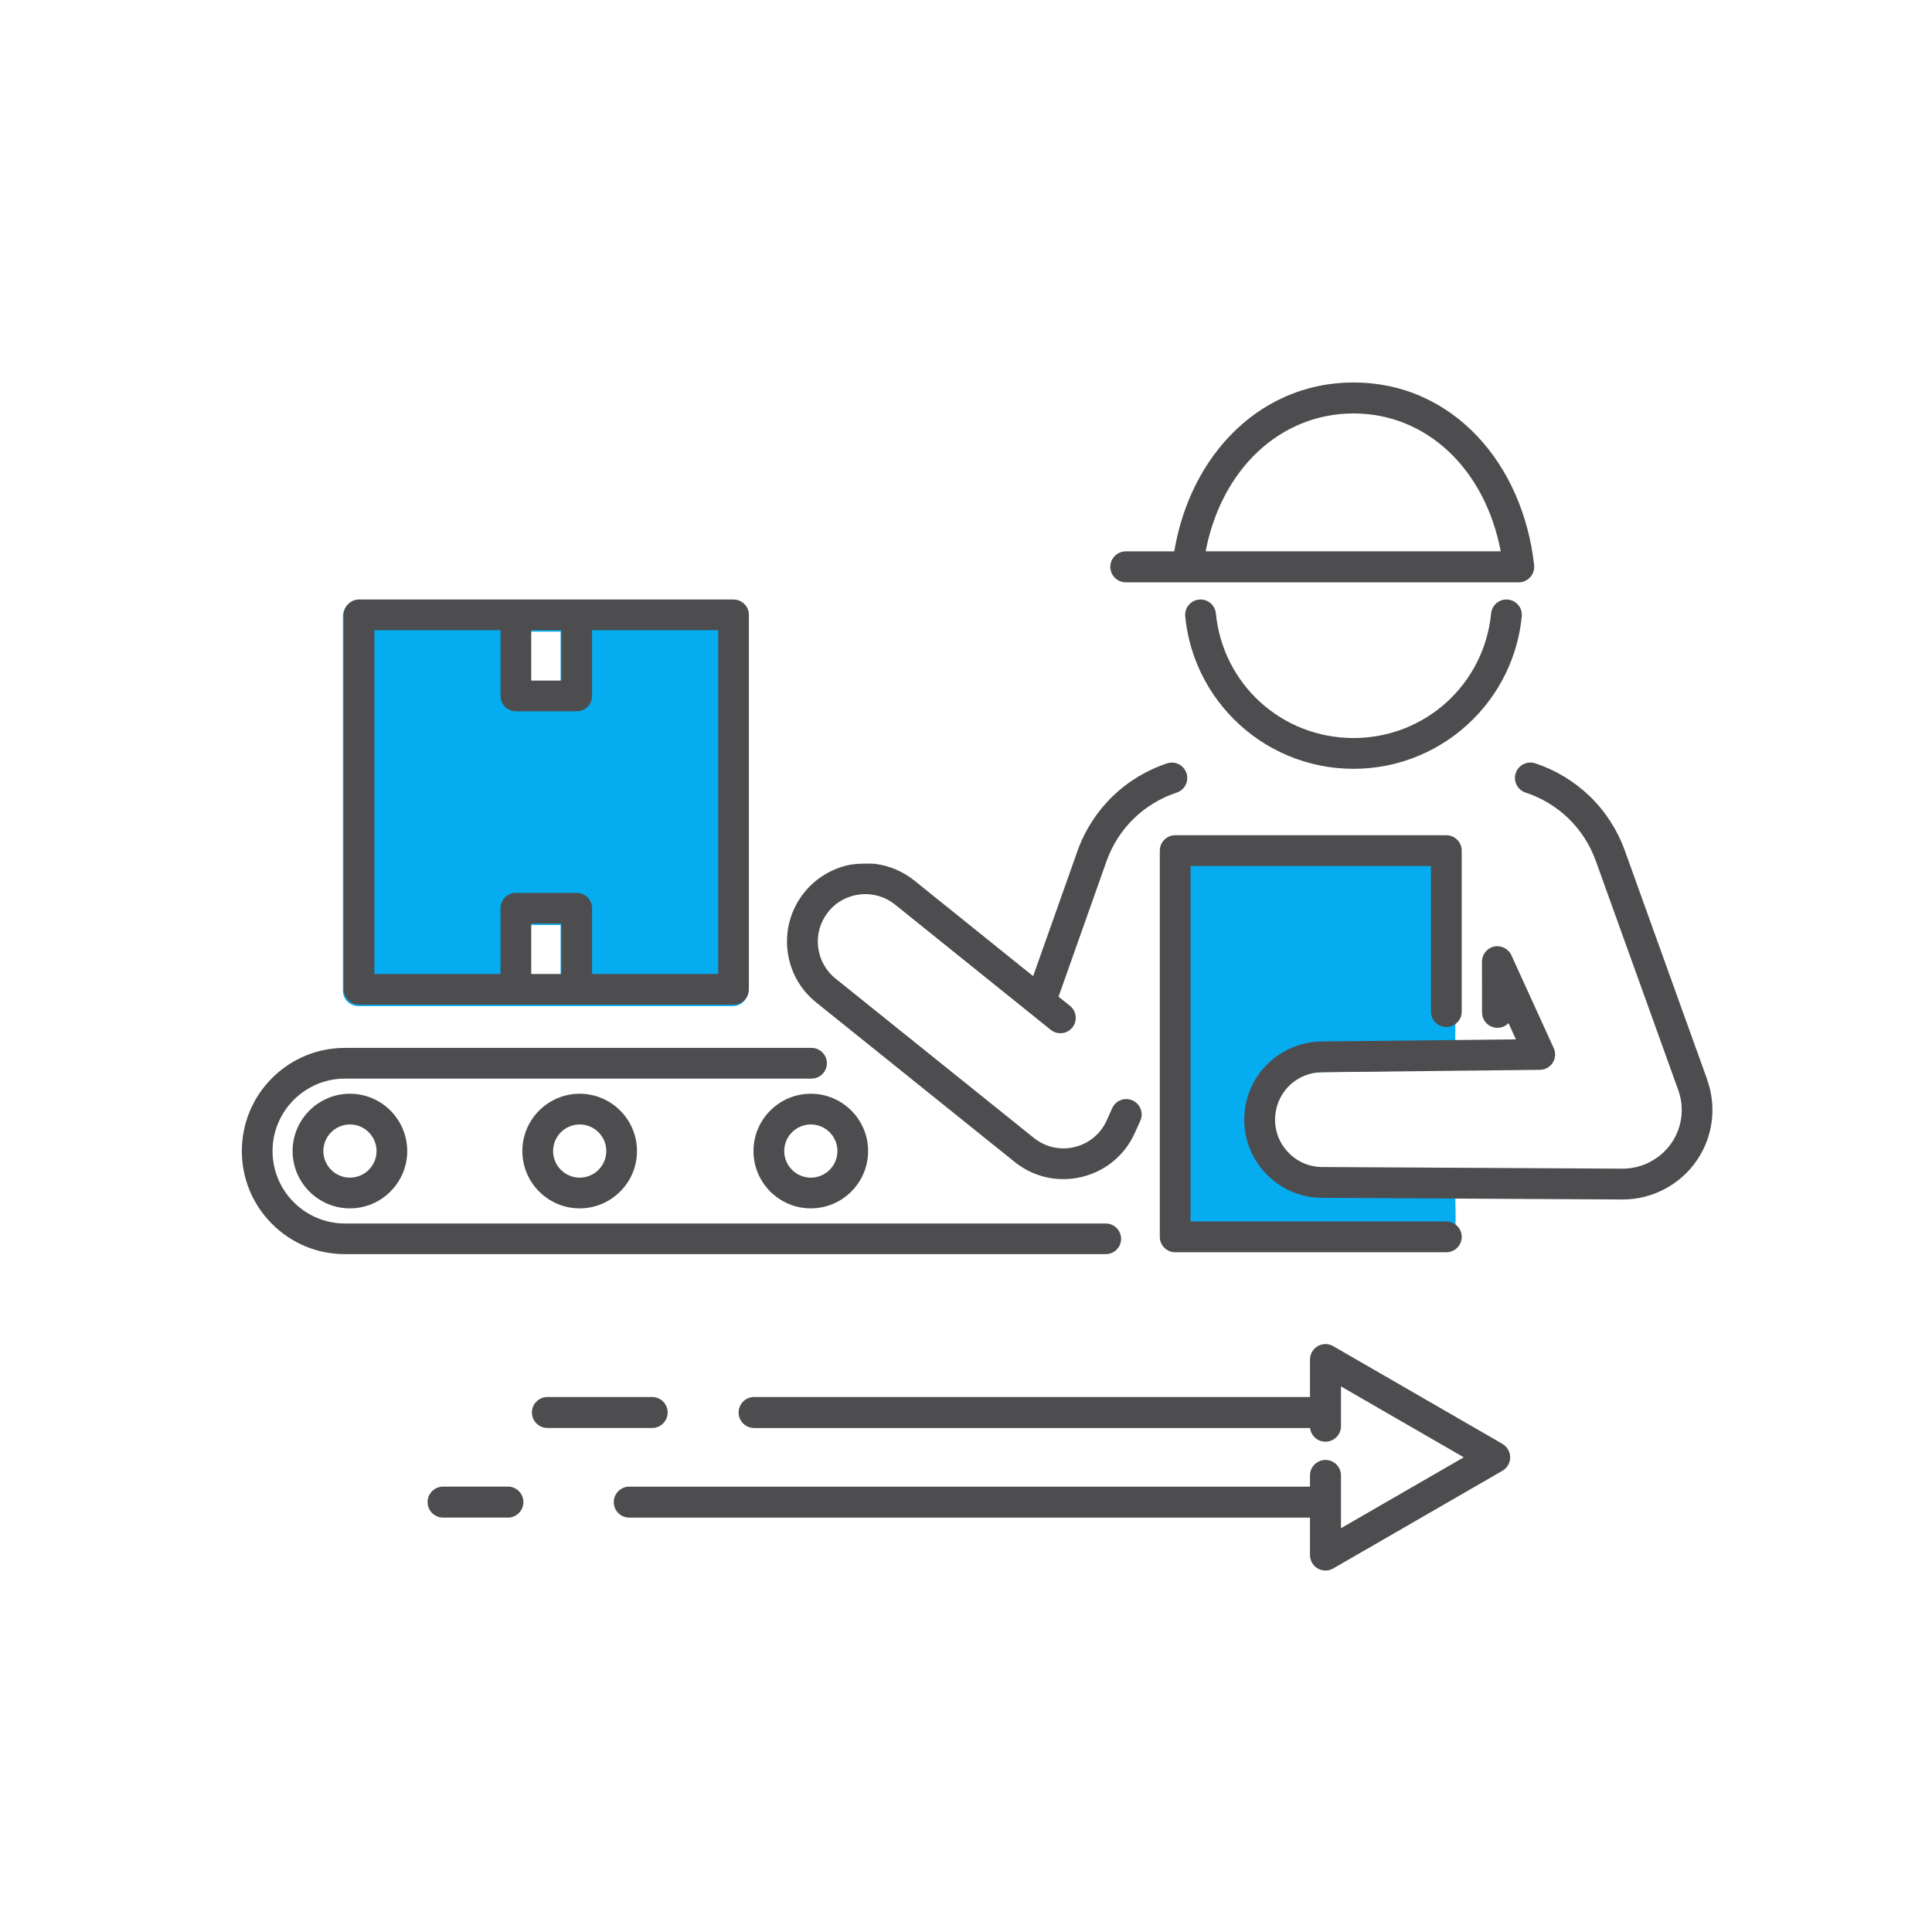
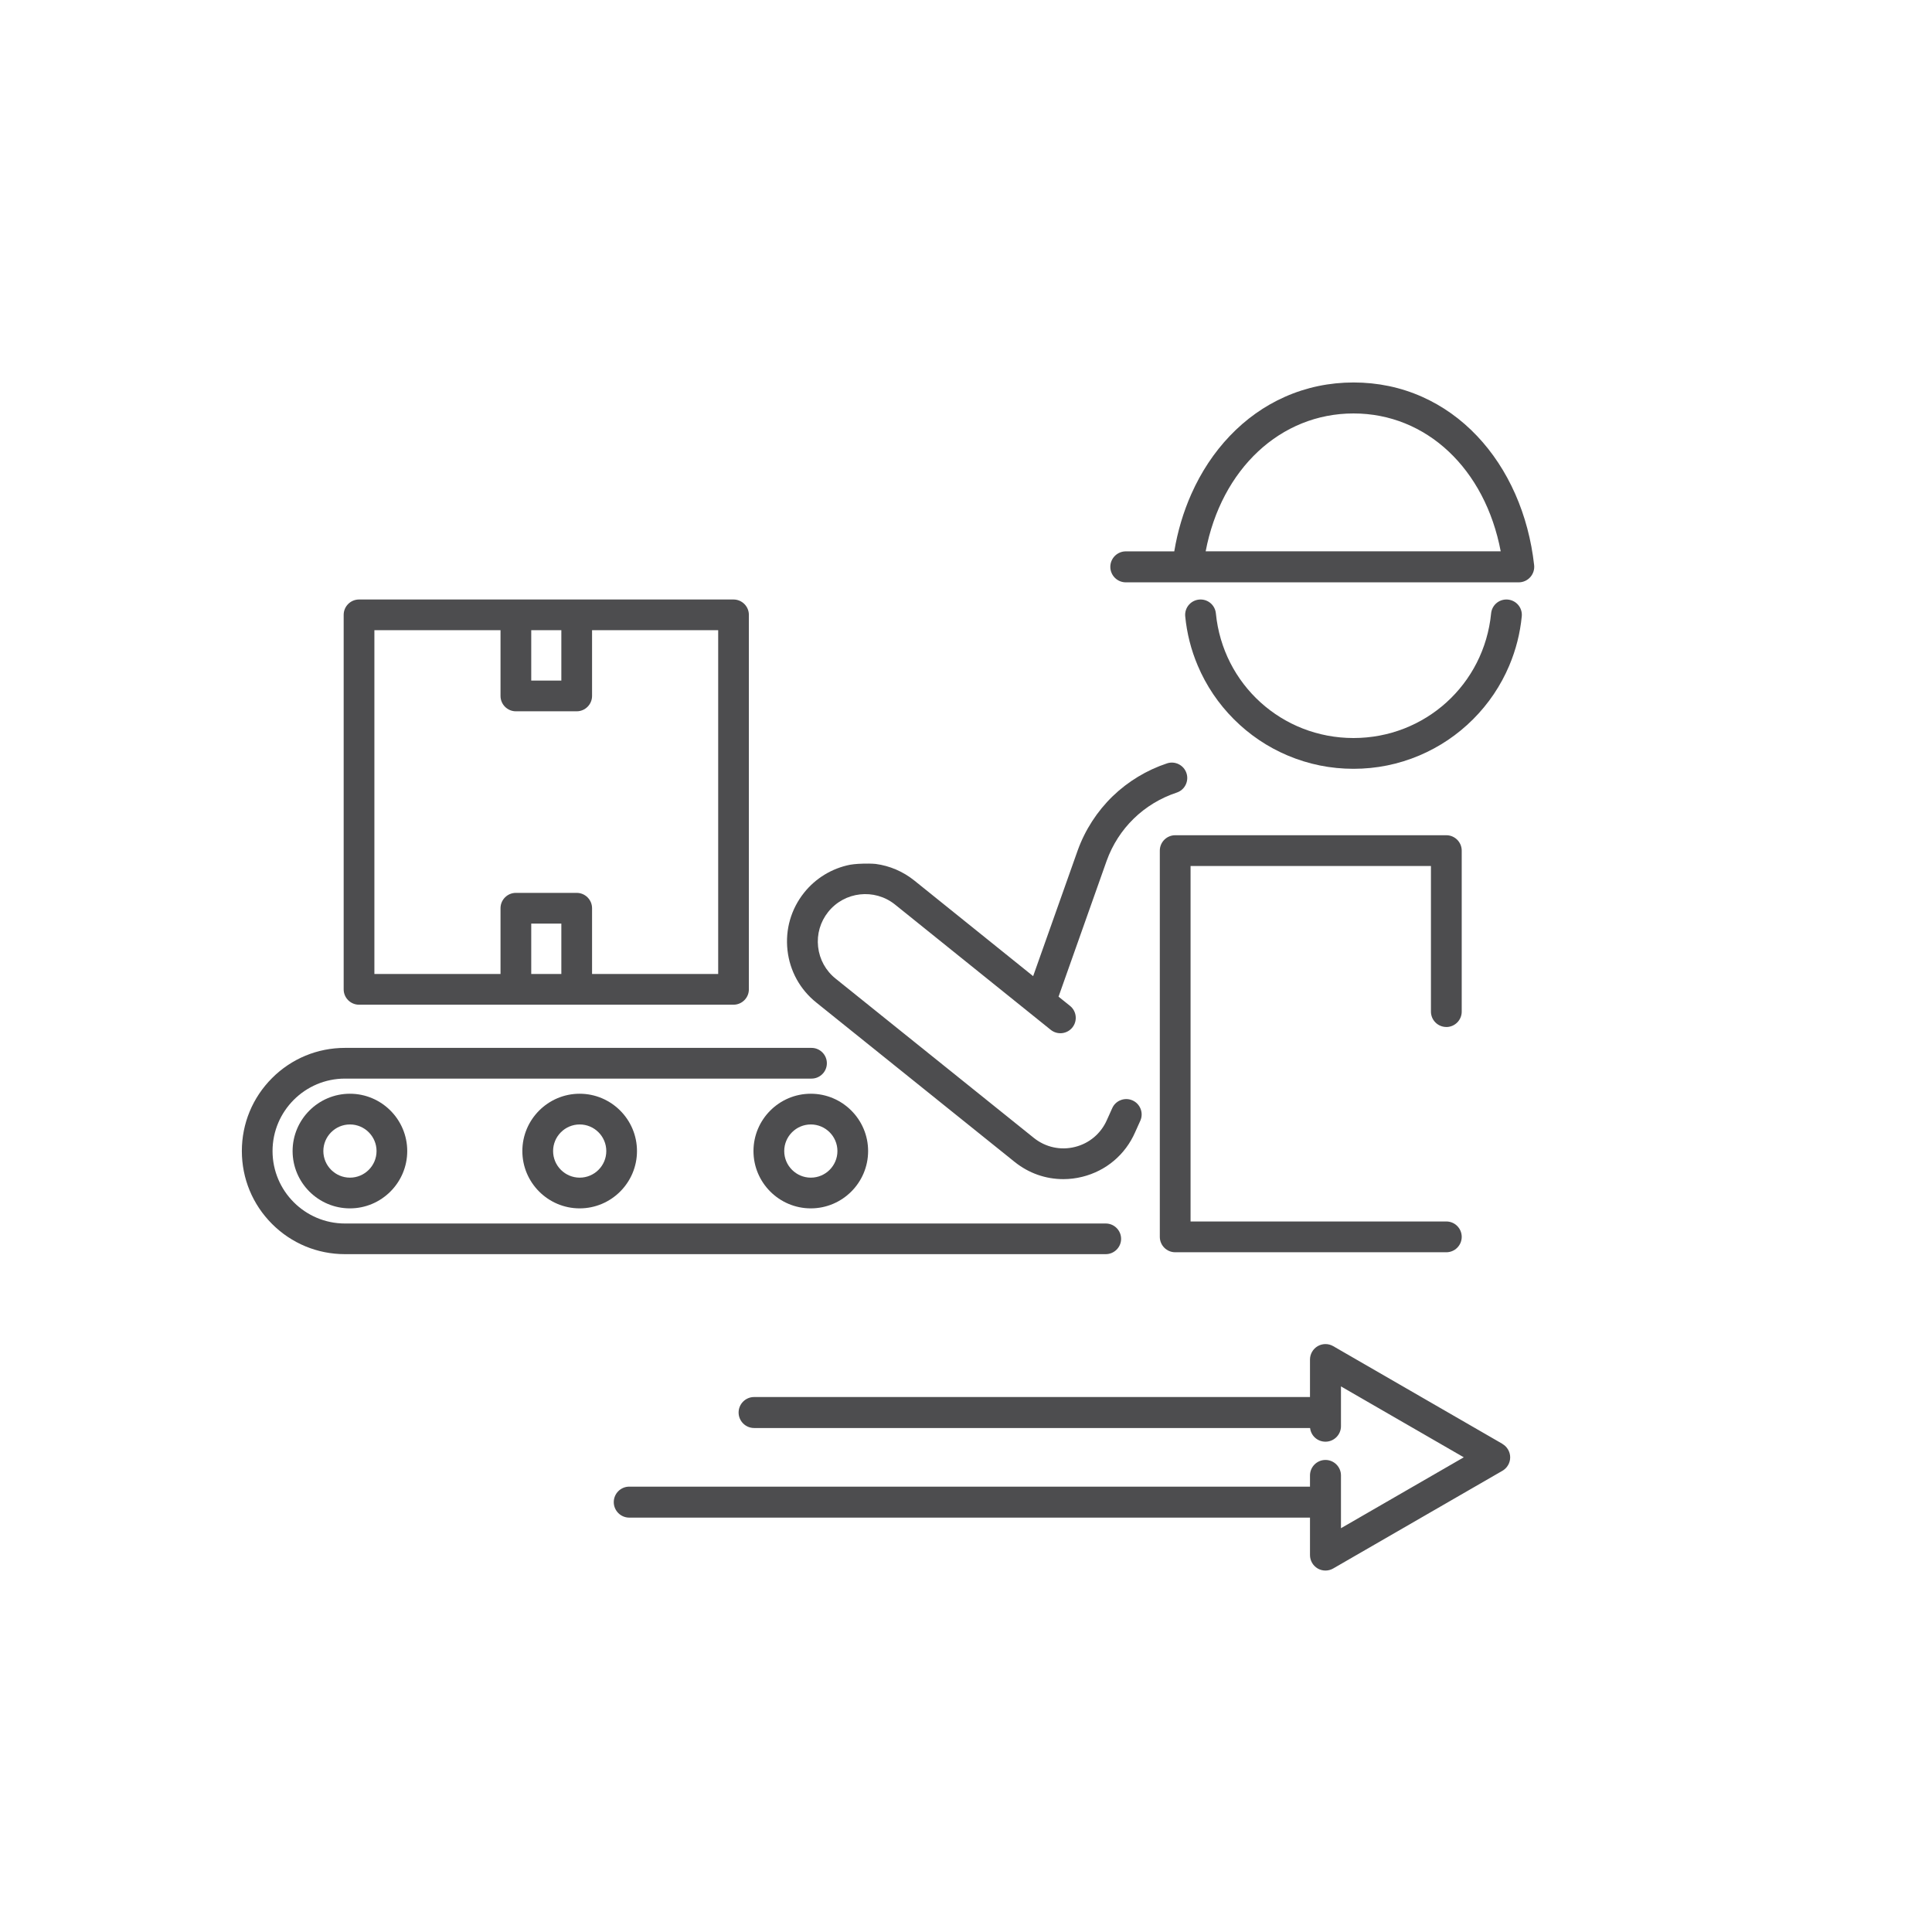
<svg xmlns="http://www.w3.org/2000/svg" id="Layer_1" data-name="Layer 1" viewBox="0 0 600 600">
  <defs>
    <style>
      .cls-1 {
        fill: #4d4d4f;
      }

      .cls-2 {
        fill: #06acf0;
      }
    </style>
  </defs>
-   <path class="cls-2" d="M452.02,316.16v-45.45c0-2.44-1.97-4.41-4.41-4.41h-76.91c-2.44,0-4.41,1.97-4.41,4.41v109.59c0,2.44,1.97,4.41,4.41,4.41h76.72c2.3,0,4.37-1.68,4.58-3.97.23-2.59-.33-17.76-.14-17.74l-43.73-.19s-13.07-2.79-12.72-16.55c.28-11.19,12.02-13.24,12.02-13.24l44.42-.7.15-16.17Z" />
-   <path class="cls-2" d="M111.26,312.46h116.3c2.63,0,4.77-2.14,4.77-4.77v-116.3c0-2.63-2.14-4.77-4.77-4.77h-116.3c-2.63,0-4.77,2.14-4.77,4.77v116.3c0,2.63,2.14,4.77,4.77,4.77ZM174.09,287.27v15.65h-9.35v-15.65h9.35ZM164.74,211.81v-15.65h9.35v15.65h-9.35Z" />
  <g>
    <path class="cls-1" d="M348.17,384.74c0-2.63-2.14-4.77-4.77-4.77H107.14c-12.41,0-22.5-10.09-22.5-22.5s10.09-22.5,22.5-22.5h144.88c2.63,0,4.77-2.14,4.77-4.77s-2.14-4.77-4.77-4.77H107.14c-8.56,0-16.6,3.33-22.65,9.38-6.05,6.05-9.38,14.1-9.38,22.65s3.33,16.6,9.38,22.65c6.05,6.05,14.1,9.38,22.65,9.38h236.26c2.63,0,4.77-2.14,4.77-4.77Z" />
    <path class="cls-1" d="M90.87,357.47c0,9.82,7.99,17.8,17.8,17.8s17.8-7.99,17.8-17.8-7.99-17.8-17.8-17.8-17.8,7.99-17.8,17.8ZM116.94,357.47c0,4.56-3.71,8.26-8.26,8.26s-8.26-3.71-8.26-8.26,3.71-8.26,8.26-8.26,8.26,3.71,8.26,8.26Z" />
    <path class="cls-1" d="M162.22,357.47c0,9.82,7.99,17.8,17.8,17.8s17.8-7.99,17.8-17.8-7.99-17.8-17.8-17.8-17.8,7.99-17.8,17.8ZM188.29,357.47c0,4.56-3.71,8.26-8.26,8.26s-8.26-3.71-8.26-8.26,3.71-8.26,8.26-8.26,8.26,3.71,8.26,8.26Z" />
    <path class="cls-1" d="M234,357.47c0,9.82,7.99,17.8,17.8,17.8s17.8-7.99,17.8-17.8-7.99-17.8-17.8-17.8-17.8,7.99-17.8,17.8ZM260.07,357.47c0,4.56-3.71,8.26-8.26,8.26s-8.26-3.71-8.26-8.26,3.71-8.26,8.26-8.26,8.26,3.71,8.26,8.26Z" />
    <path class="cls-1" d="M111.5,312.02h116.3c2.63,0,4.77-2.14,4.77-4.77v-116.3c0-2.63-2.14-4.77-4.77-4.77h-116.3c-2.63,0-4.77,2.14-4.77,4.77v116.3c0,2.63,2.14,4.77,4.77,4.77ZM174.33,286.83v15.65h-9.35v-15.65h9.35ZM164.98,211.36v-15.65h9.35v15.65h-9.35ZM179.1,277.29h-18.89c-2.63,0-4.77,2.14-4.77,4.77v20.42h-39.17v-106.77h39.17v20.42c0,2.63,2.14,4.77,4.77,4.77h18.89c2.63,0,4.77-2.14,4.77-4.77v-20.42h39.17v106.77h-39.17v-20.42c0-2.63-2.14-4.77-4.77-4.77Z" />
-     <path class="cls-1" d="M530.19,335.29l-25.6-71.17c-2.28-6.35-6.06-12.19-10.91-16.87-4.77-4.6-10.62-8.13-16.92-10.2-1.21-.4-2.51-.3-3.65.28-1.14.58-1.99,1.56-2.39,2.77-.4,1.21-.3,2.51.28,3.65.58,1.14,1.56,1.99,2.77,2.39,10.22,3.36,18.17,11.1,21.82,21.22l25.6,71.17c3.05,8.48-.47,17.77-8.38,22.1-.07.04-.14.08-.18.11-2.65,1.44-5.64,2.2-8.66,2.2l-93.34-.51c-4.13-.02-7.95-1.71-10.75-4.75-2.8-3.04-4.17-6.98-3.85-11.1.59-7.68,6.85-13.53,14.56-13.59l67.59-.74c.69,0,1.35-.15,1.98-.43,1.16-.53,2.05-1.48,2.49-2.67.45-1.2.4-2.49-.13-3.65l-13.15-28.85c-.93-2.03-3.18-3.16-5.37-2.69-2.18.48-3.76,2.44-3.76,4.67l.02,15.8c0,2.63,2.15,4.77,4.78,4.77,1.28,0,2.48-.5,3.38-1.4.02-.02.04-.04.06-.06l2.3,5.04-60.29.66c-6.1.05-11.91,2.37-16.36,6.54-4.46,4.16-7.17,9.8-7.64,15.88-.26,3.43.18,6.79,1.33,10,1.1,3.09,2.79,5.89,5.02,8.31,2.23,2.42,4.88,4.34,7.87,5.69,3.11,1.4,6.42,2.12,9.86,2.14l93.24.51h.15c4.71,0,9.36-1.21,13.47-3.49.08-.04.16-.09.22-.13,5.67-3.18,10.06-8.28,12.36-14.35,2.34-6.18,2.4-13,.16-19.22Z" />
    <path class="cls-1" d="M449.17,318.95c2.63,0,4.78-2.14,4.78-4.78v-50c0-2.63-2.14-4.78-4.78-4.78h-84.2c-2.63,0-4.78,2.14-4.78,4.78v119.95c0,2.63,2.14,4.78,4.78,4.78h84.2c2.63,0,4.78-2.14,4.78-4.78s-2.14-4.78-4.78-4.78h-79.43v-110.4h74.65v45.22c0,2.63,2.14,4.78,4.78,4.78Z" />
    <path class="cls-1" d="M253.55,311.38h0s61.59,49.49,61.59,49.49c4.36,3.48,9.57,5.32,15.08,5.32,1.97,0,3.95-.24,5.88-.72,7.38-1.82,13.36-6.86,16.41-13.81l1.64-3.64c1.06-2.41-.05-5.24-2.46-6.29-1.17-.51-2.47-.54-3.66-.07-1.19.46-2.13,1.36-2.63,2.52l-1.64,3.64c-1.85,4.22-5.48,7.28-9.95,8.38-4.47,1.11-9.1.09-12.7-2.78l-61.59-49.49c-3.08-2.46-5.01-5.97-5.45-9.88-.44-3.91.67-7.76,3.13-10.84,5.07-6.35,14.36-7.39,20.71-2.33l48.4,38.94c.99.8,2.24,1.16,3.51,1.03,1.27-.14,2.41-.76,3.21-1.75,1.65-2.05,1.33-5.07-.73-6.72l-3.56-2.86,14.93-42.16c3.63-10.1,11.57-17.83,21.76-21.21,1.21-.4,2.2-1.25,2.77-2.39.57-1.14.67-2.44.27-3.65-.83-2.5-3.54-3.87-6.04-3.04-6.28,2.08-12.11,5.6-16.87,10.2-4.84,4.68-8.6,10.5-10.88,16.85l-13.83,39.03-36.97-29.75c-3.46-2.76-7.59-4.53-11.94-5.1-.05,0-1.2-.15-3.79-.09-2.49.05-3.96.31-4.13.34-5.63,1.1-10.71,4.18-14.3,8.68-4.05,5.07-5.88,11.42-5.16,17.87.72,6.45,3.91,12.23,8.98,16.27Z" />
    <path class="cls-1" d="M349.61,180.85h122.04c1.37,0,2.68-.59,3.59-1.61.91-1.02,1.35-2.38,1.2-3.74-.87-7.81-2.85-15.24-5.86-22.07-3.02-6.84-7.01-12.9-11.84-18.01-4.98-5.26-10.73-9.36-17.09-12.19-6.64-2.96-13.8-4.45-21.29-4.45s-14.65,1.5-21.31,4.45c-6.38,2.83-12.15,6.93-17.15,12.18-4.87,5.11-8.88,11.17-11.92,18.01-2.47,5.56-4.26,11.55-5.3,17.81h-15.05c-2.65,0-4.81,2.16-4.81,4.81s2.16,4.81,4.81,4.81ZM374.43,171.22c4.88-25.63,23.28-42.82,45.92-42.82s40.85,17.19,45.71,42.82h-91.63Z" />
-     <path class="cls-1" d="M468.72,206.69c2.06-4.88,3.37-10.03,3.88-15.29.13-1.33-.31-2.66-1.21-3.65-.91-1-2.2-1.57-3.55-1.57-2.47,0-4.52,1.85-4.76,4.31-2.17,22.07-20.54,38.71-42.74,38.71s-40.57-16.64-42.74-38.71c-.24-2.46-2.29-4.31-4.76-4.31-1.35,0-2.64.57-3.55,1.57-.9.99-1.34,2.32-1.21,3.65.51,5.27,1.81,10.41,3.88,15.29,2.64,6.25,6.43,11.87,11.25,16.69,4.82,4.82,10.43,8.61,16.69,11.25,6.48,2.74,13.35,4.13,20.44,4.13s13.96-1.39,20.44-4.13c6.25-2.65,11.87-6.43,16.69-11.25,4.82-4.82,8.6-10.43,11.25-16.69Z" />
-     <path class="cls-1" d="M207.35,438.66c0-2.65-2.16-4.81-4.81-4.81h-32.54c-2.65,0-4.81,2.16-4.81,4.81s2.16,4.81,4.81,4.81h32.54c2.65,0,4.81-2.16,4.81-4.81Z" />
-     <path class="cls-1" d="M157.74,461.68h-20.14c-2.65,0-4.81,2.16-4.81,4.81s2.16,4.81,4.81,4.81h20.14c2.65,0,4.81-2.16,4.81-4.81s-2.16-4.81-4.81-4.81Z" />
+     <path class="cls-1" d="M468.72,206.69c2.06-4.88,3.37-10.03,3.88-15.29.13-1.33-.31-2.66-1.21-3.65-.91-1-2.2-1.57-3.55-1.57-2.47,0-4.52,1.85-4.76,4.31-2.17,22.07-20.54,38.71-42.74,38.71s-40.57-16.64-42.74-38.71c-.24-2.46-2.29-4.31-4.76-4.31-1.35,0-2.64.57-3.55,1.57-.9.99-1.34,2.32-1.21,3.65.51,5.27,1.81,10.41,3.88,15.29,2.64,6.25,6.43,11.87,11.25,16.69,4.82,4.82,10.43,8.61,16.69,11.25,6.48,2.74,13.35,4.13,20.44,4.13s13.96-1.39,20.44-4.13c6.25-2.65,11.87-6.43,16.69-11.25,4.82-4.82,8.6-10.43,11.25-16.69" />
    <path class="cls-1" d="M466.61,448.41l-52.57-30.35c-1.48-.86-3.33-.86-4.81,0-1.48.86-2.4,2.45-2.4,4.17v11.63h-172.64c-2.65,0-4.81,2.16-4.81,4.81s2.16,4.81,4.81,4.81h172.67c.27,2.41,2.3,4.25,4.78,4.25,2.65,0,4.81-2.16,4.81-4.81v-12.36l38.14,22.02-38.14,22.02v-16.39c0-2.65-2.16-4.81-4.81-4.81s-4.81,2.16-4.81,4.81v3.48h-211.41c-2.65,0-4.81,2.16-4.81,4.81s2.16,4.81,4.81,4.81h211.41v11.63c0,1.71.92,3.31,2.4,4.17.73.42,1.56.64,2.4.64s1.67-.22,2.4-.64l52.57-30.35c1.48-.86,2.4-2.45,2.4-4.16s-.92-3.31-2.4-4.17Z" />
  </g>
</svg>